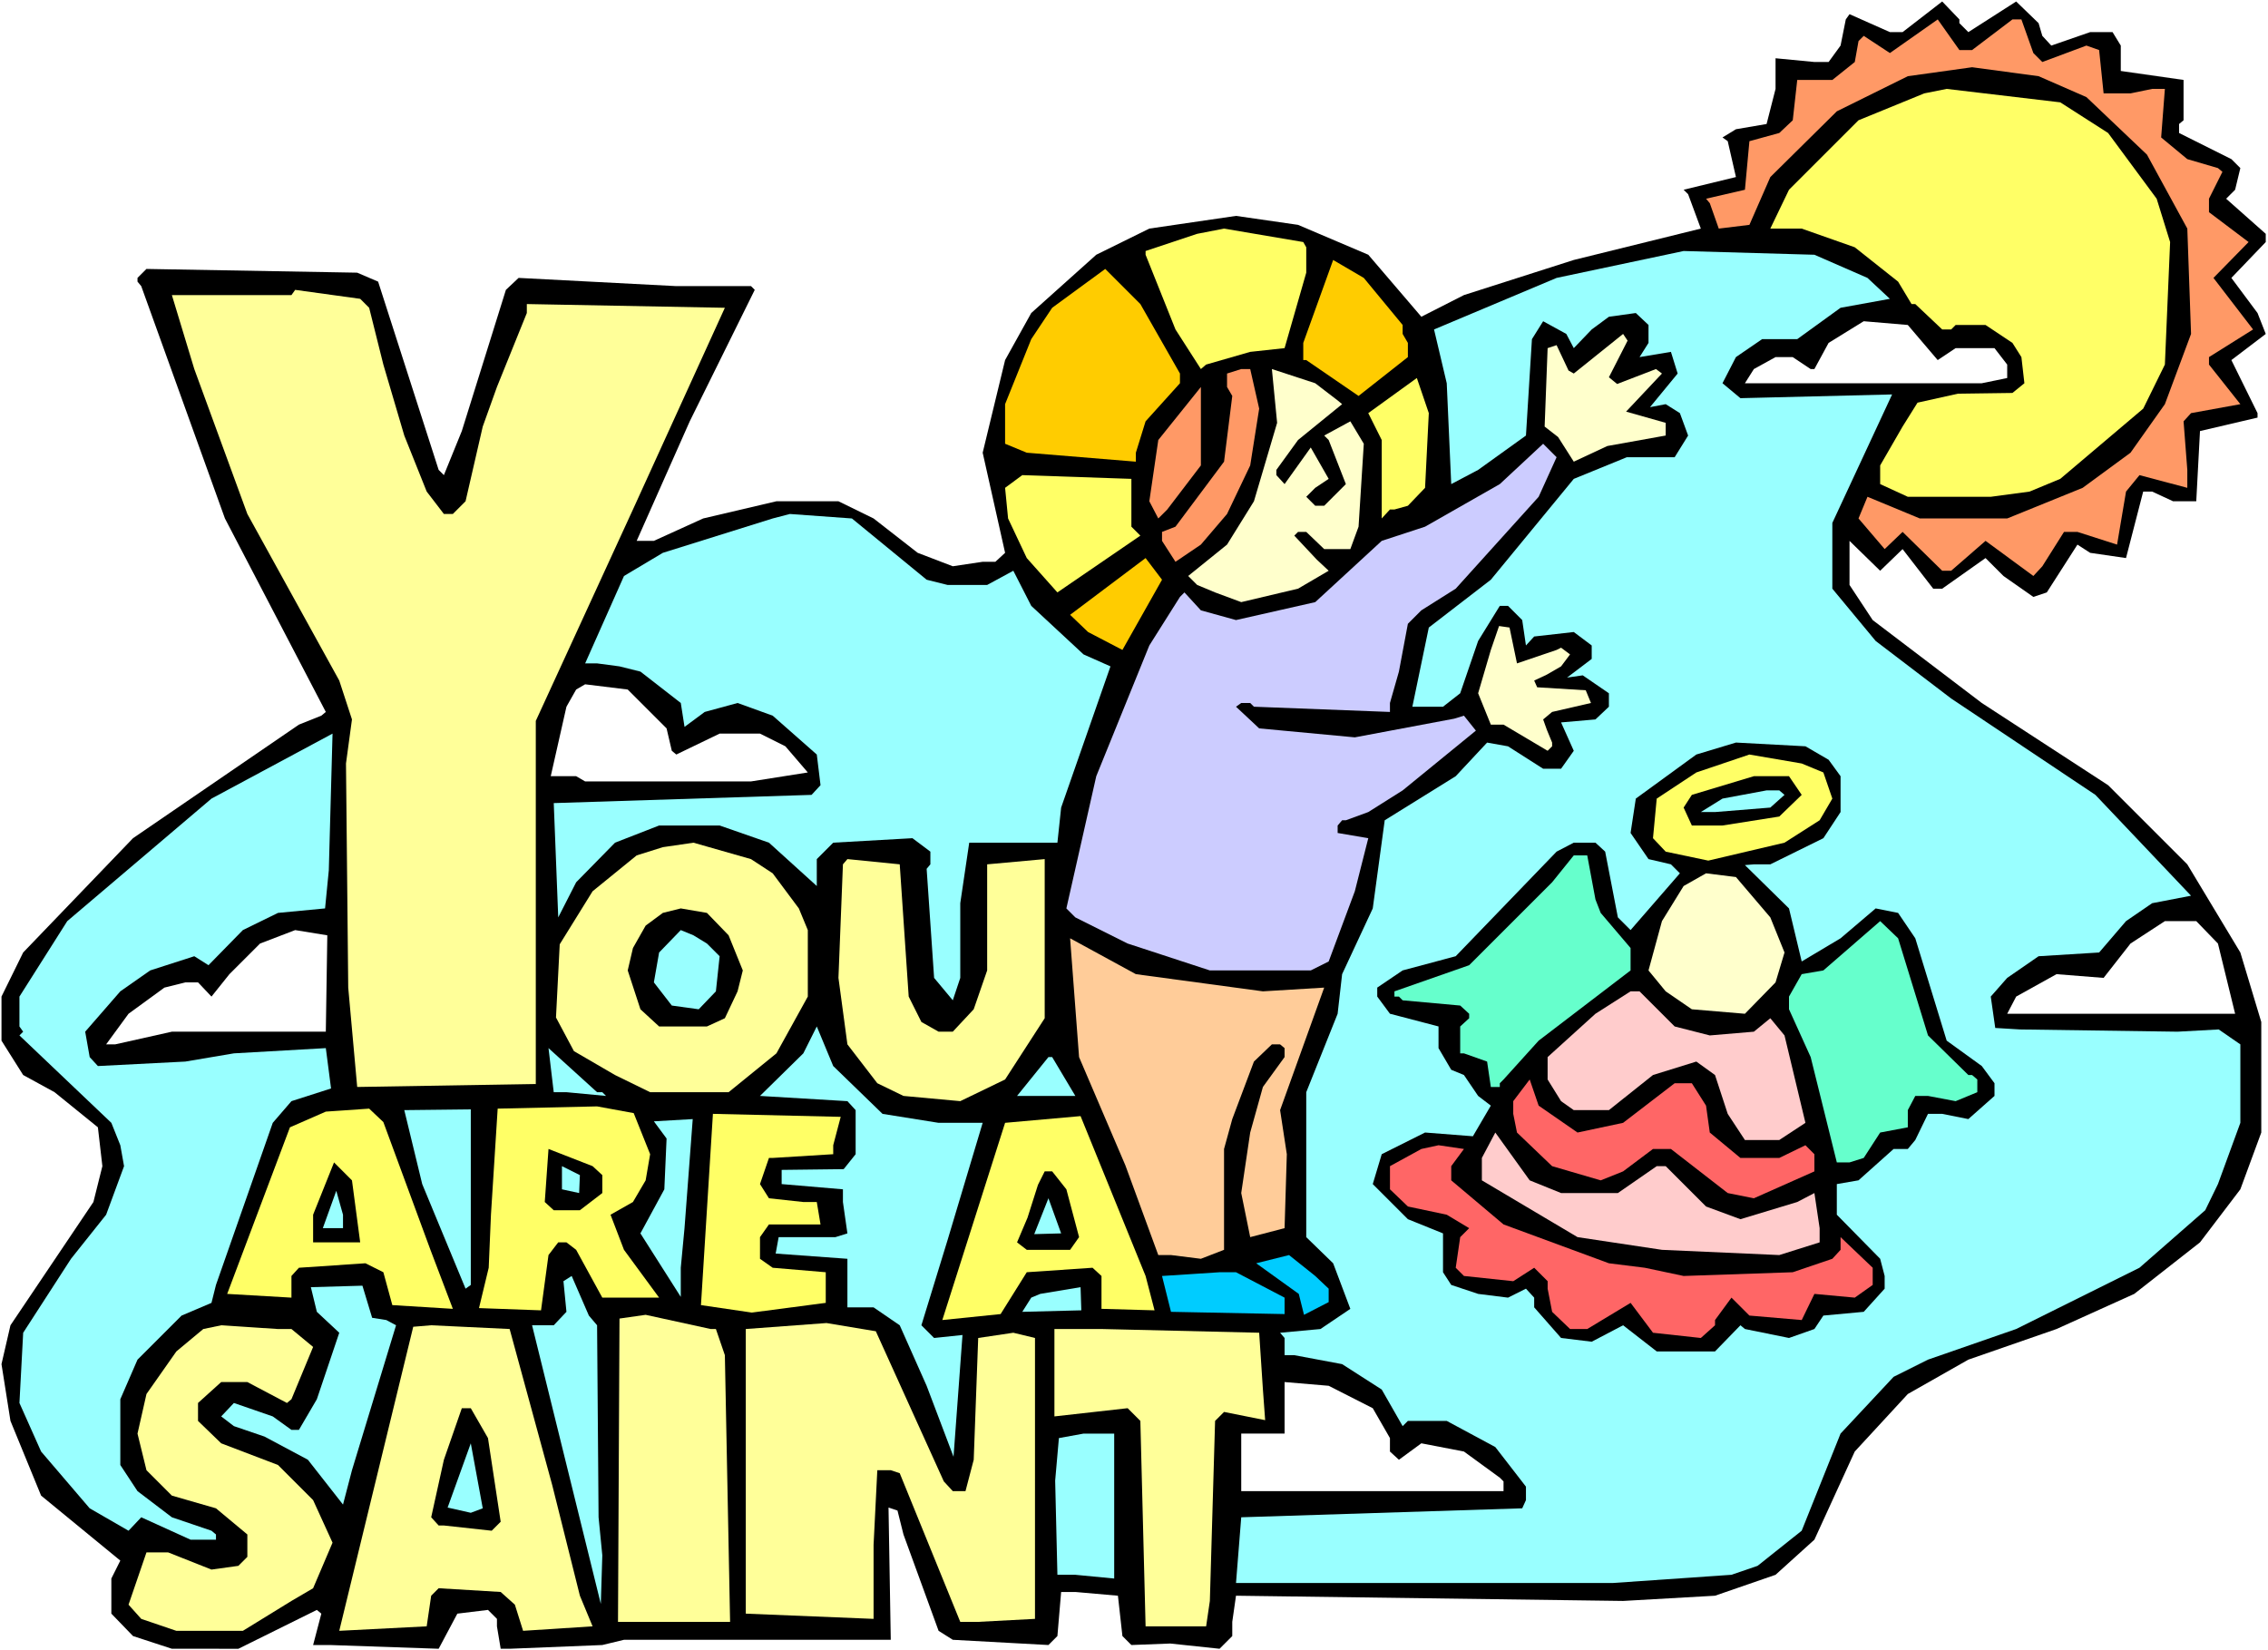
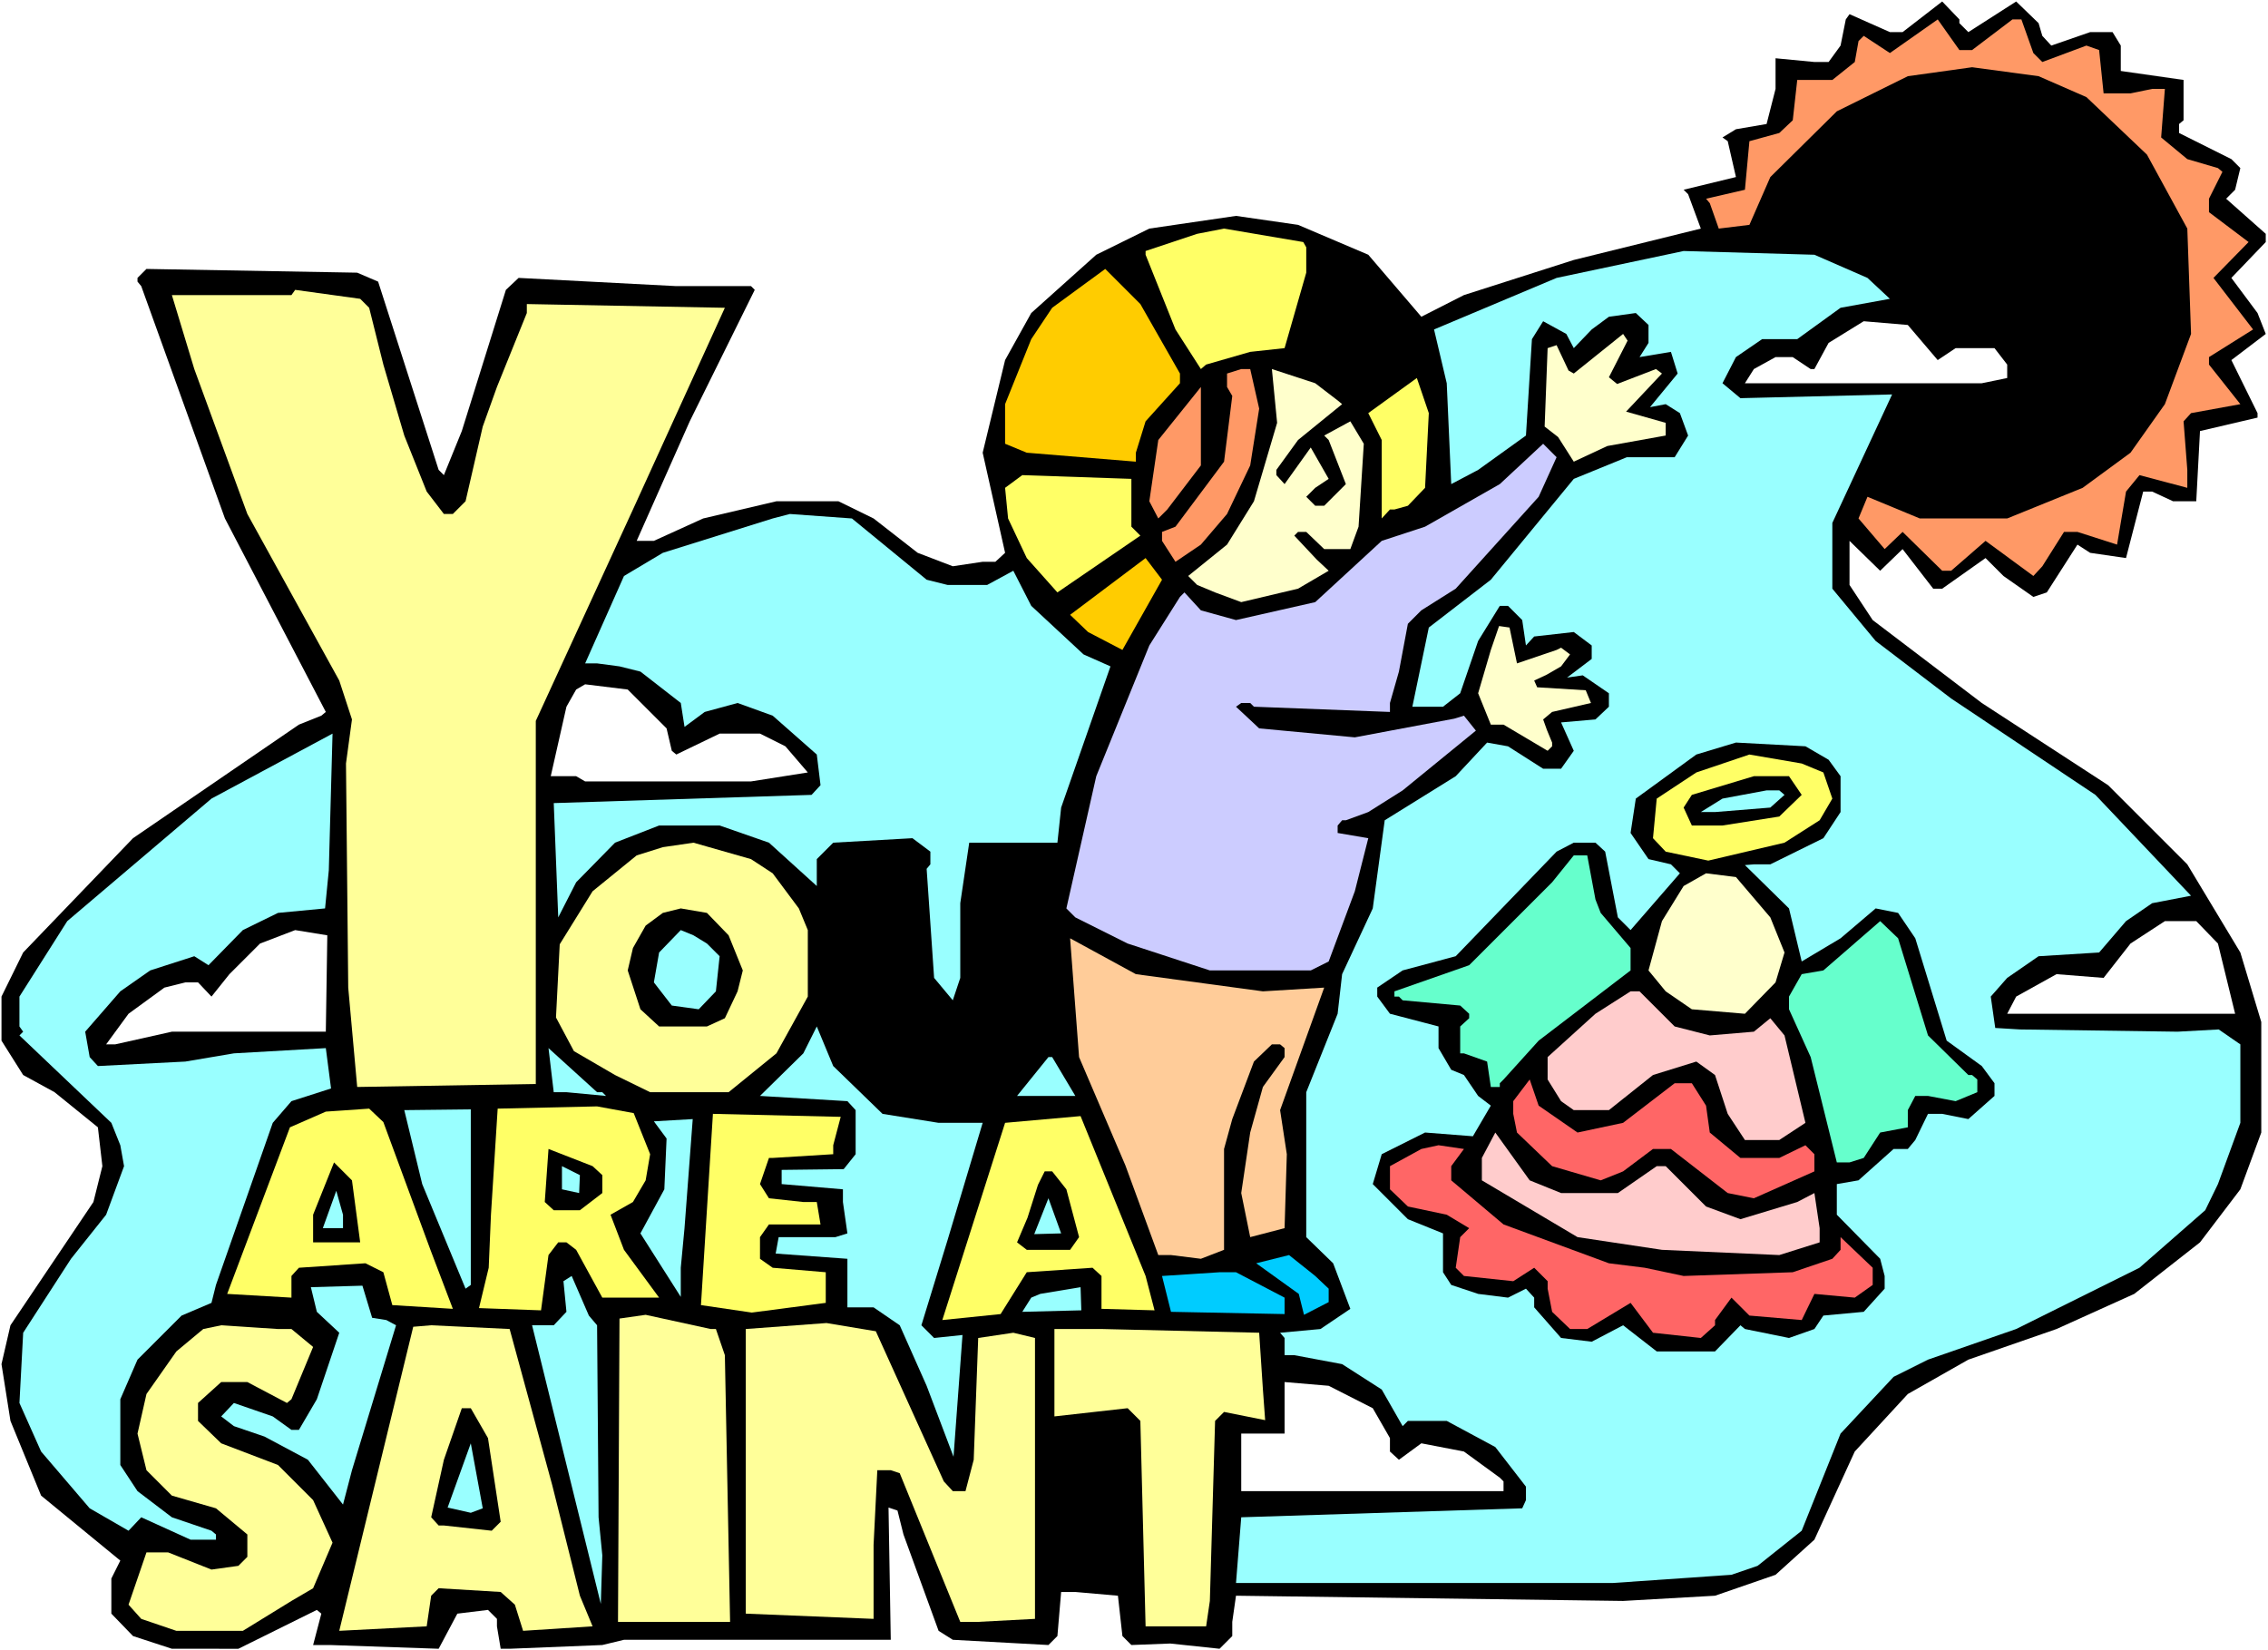
<svg xmlns="http://www.w3.org/2000/svg" xmlns:ns1="http://sodipodi.sourceforge.net/DTD/sodipodi-0.dtd" xmlns:ns2="http://www.inkscape.org/namespaces/inkscape" version="1.0" width="129.766mm" height="94.432mm" id="svg69" ns1:docname="You are a Saint.wmf">
  <rect width="100%" height="100%" fill="#333333" stroke="none" />
  <ns1:namedview id="namedview69" pagecolor="#ffffff" bordercolor="#000000" borderopacity="0.25" ns2:showpageshadow="2" ns2:pageopacity="0.0" ns2:pagecheckerboard="0" ns2:deskcolor="#d1d1d1" ns2:document-units="mm" />
  <defs id="defs1">
    <pattern id="WMFhbasepattern" patternUnits="userSpaceOnUse" width="6" height="6" x="0" y="0" />
  </defs>
  <path style="fill:#ffffff;fill-opacity:1;fill-rule:evenodd;stroke:none" d="M 0,356.908 H 490.455 V 0 H 0 Z" id="path1" />
  <path style="fill:#000000;fill-opacity:1;fill-rule:evenodd;stroke:none" d="m 423.715,5.009 1.939,1.939 10.342,-6.624 4.848,4.686 0.808,2.747 1.939,2.1 8.403,-2.908 h 4.848 l 1.778,2.908 v 5.493 l 13.574,1.939 v 8.725 l -0.97,0.808 v 1.939 l 11.312,5.655 1.939,1.939 -1.131,4.686 -1.939,1.939 8.565,7.594 v 1.777 l -7.434,7.755 5.656,7.594 1.778,4.524 -7.434,5.655 5.656,11.471 v 0.969 l -12.443,2.908 -0.808,15.188 h -5.01 l -4.525,-2.1 h -1.939 l -3.717,14.38 -7.757,-1.131 -2.747,-1.777 -6.626,10.34 -2.909,0.969 -6.464,-4.524 -3.878,-3.878 -9.373,6.624 h -1.939 l -6.626,-8.563 -4.848,4.686 -6.626,-6.463 v 9.533 l 5.01,7.594 23.594,17.934 27.31,17.773 17.13,17.126 11.474,19.065 4.525,15.026 v 23.912 l -4.525,12.279 -8.726,11.471 -14.221,11.148 -16.806,7.594 -19.069,6.624 -13.09,7.432 -11.474,12.441 -8.726,19.065 -8.403,7.594 -13.09,4.524 -19.877,1.131 -83.709,-1.131 -0.808,5.655 v 3.07 l -2.747,2.747 -10.666,-1.131 -8.403,0.323 -1.939,-1.939 -0.97,-8.725 -9.211,-0.808 h -3.07 l -0.808,9.533 -1.939,1.939 -20.685,-1.131 -3.07,-1.939 -7.595,-20.843 -1.293,-5.17 -1.939,-0.646 0.485,28.598 h -57.691 l -4.686,1.131 -20.038,0.808 h -1.939 l -0.808,-4.847 v -1.616 l -1.939,-1.939 -6.626,0.808 -4.04,7.594 -23.432,-0.808 h -3.717 l 1.778,-6.786 -0.97,-0.808 -16.968,8.402 H 37.168 l -8.403,-2.747 -4.686,-4.847 v -7.594 L 26.018,337.519 8.888,323.463 2.262,307.306 0.323,295.026 2.262,286.625 20.2,259.966 l 1.939,-7.755 -0.97,-8.402 -9.373,-7.594 -6.787,-3.716 -4.686,-7.432 v -9.533 l 4.686,-9.533 23.755,-24.72 35.875,-24.559 4.848,-1.939 0.97,-0.808 -21.816,-41.847 -18.099,-50.248 -0.808,-0.969 v -0.808 l 1.939,-1.939 45.571,0.808 4.525,1.939 13.09,40.716 1.131,1.131 3.878,-9.533 9.534,-30.537 2.747,-2.585 34.098,1.777 h 16.16 l 0.808,0.808 -14.059,28.436 -11.474,25.851 h 3.717 l 10.666,-4.847 15.837,-3.716 H 181.315 l 7.595,3.716 9.534,7.432 7.595,2.908 6.464,-0.969 h 2.747 l 2.101,-1.939 -4.848,-21.65 4.848,-20.035 5.656,-10.179 14.059,-12.602 11.474,-5.655 18.746,-2.747 13.413,1.939 15.19,6.463 11.474,13.41 9.211,-4.686 23.755,-7.594 27.472,-6.786 -2.747,-7.432 -0.97,-0.969 11.312,-2.747 -1.778,-7.755 -1.131,-0.808 2.909,-1.777 6.626,-1.131 1.939,-7.594 v -6.624 l 8.403,0.808 h 3.07 l 2.586,-3.555 1.131,-5.655 0.808,-1.131 8.726,3.878 h 2.747 l 8.565,-6.624 3.717,3.878 z" id="path2" />
  <path style="fill:#ff9966;fill-opacity:1;fill-rule:evenodd;stroke:none" d="m 426.462,10.825 8.726,-6.624 h 1.939 l 2.586,7.271 1.939,1.939 9.534,-3.555 2.747,0.969 0.97,9.371 h 5.818 l 4.686,-0.969 h 2.747 l -0.808,10.502 5.656,4.686 6.626,1.939 0.97,0.808 -2.909,5.817 v 2.908 l 8.565,6.463 -7.595,7.755 8.565,11.148 -9.534,5.978 v 1.616 l 6.787,8.563 -10.666,1.939 -1.616,1.777 0.808,10.502 v 3.878 l -10.342,-2.747 -2.909,3.555 -1.939,11.471 -8.565,-2.747 h -2.909 l -4.686,7.432 -1.939,2.1 -10.342,-7.594 -7.434,6.463 h -1.939 l -8.565,-8.402 -3.878,3.716 -5.656,-6.624 1.939,-4.686 11.312,4.686 h 18.907 l 16.322,-6.624 10.342,-7.594 7.434,-10.502 5.656,-15.188 -0.808,-22.781 -8.726,-15.995 -13.09,-12.441 -10.342,-4.524 -14.382,-1.939 -13.898,1.939 -15.352,7.594 -14.382,14.218 -4.525,10.34 -6.626,0.808 -1.939,-5.493 -0.808,-0.969 8.403,-1.939 0.97,-10.502 6.464,-1.777 2.909,-2.747 0.97,-8.725 h 7.595 l 4.848,-3.878 0.808,-4.524 1.131,-1.131 5.656,3.716 10.342,-7.271 4.686,6.624 z" id="path3" />
-   <path style="fill:#ffff66;fill-opacity:1;fill-rule:evenodd;stroke:none" d="m 455.873,28.759 10.504,14.218 2.909,9.371 -1.131,26.497 -4.686,9.533 -17.938,15.188 -6.626,2.747 -8.403,1.131 h -17.938 l -5.979,-2.747 V 100.658 l 4.848,-8.402 3.232,-5.17 8.726,-1.939 11.797,-0.162 2.586,-2.1 -0.646,-5.655 -1.939,-3.07 -5.818,-3.878 h -6.464 l -0.97,0.969 h -1.939 l -5.818,-5.493 h -0.808 l -2.909,-4.847 -9.373,-7.432 -11.474,-4.039 h -6.787 l 4.04,-8.402 15.029,-15.026 14.221,-5.817 4.848,-0.969 24.563,2.908 z" id="path4" />
  <path style="fill:#ffff66;fill-opacity:1;fill-rule:evenodd;stroke:none" d="m 282.476,53.48 v 5.493 l -4.686,16.319 -7.434,0.808 -9.534,2.747 -1.131,0.969 -5.494,-8.563 -6.464,-16.157 V 54.287 l 11.15,-3.716 5.818,-1.131 17.13,2.908 z" id="path5" />
  <path style="fill:#99ffff;fill-opacity:1;fill-rule:evenodd;stroke:none" d="m 403.838,60.104 4.848,4.524 -10.666,1.939 -9.373,6.786 h -7.595 l -5.656,3.878 -2.909,5.655 3.878,3.231 32.805,-0.808 -12.928,27.79 v 14.218 l 9.373,11.31 16.322,12.441 31.189,20.843 20.685,21.812 -8.403,1.616 -5.656,3.878 -5.818,6.786 -13.09,0.808 -6.787,4.686 -3.555,4.039 0.97,6.786 5.333,0.323 34.098,0.485 8.888,-0.485 4.686,3.231 v 16.965 l -4.848,13.249 -2.747,5.655 -14.221,12.441 -26.664,13.249 -19.069,6.624 -7.434,3.716 -11.474,12.279 -8.403,21.004 -9.534,7.594 -5.656,1.939 -25.694,1.777 H 267.286 l 1.131,-14.218 60.762,-1.939 0.808,-1.777 v -2.908 l -6.626,-8.563 -10.504,-5.655 h -8.403 l -1.131,1.131 -4.525,-7.917 -8.565,-5.493 -10.342,-1.939 h -2.101 v -3.716 l -0.97,-1.131 8.726,-0.808 6.464,-4.362 -3.717,-9.856 -5.818,-5.655 v -31.345 l 6.787,-16.965 0.97,-8.563 6.626,-14.218 2.586,-19.065 15.352,-9.533 6.787,-7.271 4.525,0.808 7.595,4.847 h 3.878 l 2.747,-3.878 -2.747,-6.14 7.434,-0.646 2.909,-2.747 v -2.908 l -5.656,-3.878 -3.394,0.485 5.333,-4.039 v -2.908 l -3.878,-2.908 -8.565,0.969 -1.778,1.939 -0.808,-5.493 -3.07,-3.07 h -1.778 l -4.686,7.594 -3.878,11.31 -3.717,2.908 h -6.626 l 3.555,-17.126 13.413,-10.34 17.938,-21.812 11.474,-4.686 h 10.342 l 2.909,-4.686 -1.778,-4.847 -3.07,-1.939 -3.394,0.646 5.979,-7.271 -1.454,-4.686 -6.787,1.131 1.939,-3.07 v -3.878 l -2.747,-2.585 -5.818,0.808 -3.717,2.747 -3.878,4.039 -1.616,-3.07 -5.01,-2.747 -2.424,3.878 -1.293,20.843 -10.342,7.432 -5.818,3.07 -0.97,-21.812 -2.747,-11.633 26.502,-11.148 27.472,-5.817 28.28,0.808 z" id="path6" />
-   <path style="fill:#ffcc00;fill-opacity:1;fill-rule:evenodd;stroke:none" d="m 303.323,70.283 v 1.939 l 1.131,1.939 v 3.07 l -10.666,8.402 -11.312,-7.755 h -0.646 v -3.716 l 6.464,-17.934 6.626,3.878 z" id="path7" />
  <path style="fill:#ffcc00;fill-opacity:1;fill-rule:evenodd;stroke:none" d="m 255.166,80.785 v 2.1 l -7.434,8.24 -2.101,6.786 v 1.939 l -23.594,-1.939 -4.686,-1.939 v -8.563 l 5.656,-14.057 4.525,-6.786 11.474,-8.402 7.595,7.594 z" id="path8" />
  <path style="fill:#ffff99;fill-opacity:1;fill-rule:evenodd;stroke:none" d="m 79.83,66.567 3.07,12.279 4.525,15.349 4.848,12.118 3.717,4.847 h 1.939 l 2.747,-2.747 3.717,-16.157 3.07,-8.563 6.464,-15.995 v -1.939 l 42.824,0.808 -19.877,43.624 -21.008,45.724 v 78.523 l -38.622,0.646 -1.939,-21.489 -0.485,-48.471 1.293,-9.533 -2.747,-8.402 L 53.49,111.16 42.016,79.815 37.168,63.82 h 25.856 l 0.808,-1.131 14.059,1.939 z" id="path9" />
  <path style="fill:#ffffff;fill-opacity:1;fill-rule:evenodd;stroke:none" d="m 419.028,77.877 3.878,-2.585 h 8.403 l 2.747,3.555 v 2.908 l -5.494,1.131 h -51.227 l 1.939,-3.07 4.686,-2.585 h 3.717 l 3.878,2.585 h 0.808 l 3.07,-5.655 7.595,-4.686 9.534,0.808 z" id="path10" />
  <path style="fill:#ffffcc;fill-opacity:1;fill-rule:evenodd;stroke:none" d="m 347.924,81.593 1.778,1.454 8.403,-3.231 1.293,0.969 -7.757,8.24 8.565,2.424 v 2.747 l -12.605,2.262 -7.272,3.393 -3.394,-5.332 -2.909,-2.262 0.646,-16.965 1.939,-0.646 2.586,5.493 1.131,0.646 10.666,-8.563 0.97,1.454 z" id="path11" />
  <path style="fill:#ff9966;fill-opacity:1;fill-rule:evenodd;stroke:none" d="m 272.296,88.379 -1.939,12.279 -5.01,10.502 -5.656,6.624 -5.494,3.716 -2.909,-4.524 v -1.939 l 2.909,-1.131 10.504,-14.057 1.778,-14.218 -1.131,-1.939 v -2.908 l 3.07,-0.969 h 1.939 z" id="path12" />
  <path style="fill:#ffffcc;fill-opacity:1;fill-rule:evenodd;stroke:none" d="m 289.264,86.601 0.97,0.808 -9.534,7.755 -4.686,6.463 v 1.131 l 1.778,1.939 5.656,-7.917 3.878,6.786 -2.909,1.939 -1.939,1.939 1.939,1.939 h 1.939 l 4.686,-4.686 -3.717,-9.533 -0.97,-0.969 5.656,-3.07 2.909,4.847 -1.131,17.934 -1.778,4.847 h -5.656 l -3.878,-3.716 h -1.778 l -0.808,0.808 4.848,5.17 2.586,2.424 -6.626,3.878 -12.282,2.908 -5.656,-2.1 -3.878,-1.616 -1.939,-1.939 8.403,-6.786 5.818,-9.371 5.01,-16.965 -1.131,-11.633 9.373,3.07 z" id="path13" />
  <path style="fill:#ffff66;fill-opacity:1;fill-rule:evenodd;stroke:none" d="m 308.171,105.505 -3.717,3.878 -2.909,0.808 h -0.97 l -1.778,1.939 V 95.165 l -2.909,-5.817 10.504,-7.594 2.586,7.594 z" id="path14" />
  <path style="fill:#ff9966;fill-opacity:1;fill-rule:evenodd;stroke:none" d="m 252.419,110.191 -1.939,1.939 -1.939,-3.716 1.939,-13.249 9.211,-11.471 V 100.658 Z" id="path15" />
  <path style="fill:#ccccff;fill-opacity:1;fill-rule:evenodd;stroke:none" d="m 332.734,107.444 -17.938,19.873 -7.434,4.686 -2.909,2.908 -1.939,10.34 -1.939,6.786 v 1.939 l -29.411,-1.131 -0.808,-0.808 h -1.939 l -1.131,0.808 5.01,4.686 20.685,1.939 21.493,-4.039 2.101,-0.646 2.586,3.231 -15.837,12.926 -7.434,4.686 -4.848,1.777 h -0.808 l -0.97,1.131 v 1.616 l 6.626,1.131 -2.909,11.471 -5.656,15.188 -3.878,1.939 H 261.63 l -17.776,-5.817 -11.312,-5.655 -1.939,-1.939 6.464,-28.598 11.474,-28.275 6.626,-10.502 0.97,-0.969 3.555,3.878 7.595,2.1 17.13,-3.878 14.382,-13.249 9.373,-3.07 16.16,-9.209 9.373,-8.725 2.909,2.908 z" id="path16" />
  <path style="fill:#ffff66;fill-opacity:1;fill-rule:evenodd;stroke:none" d="m 244.662,113.907 1.939,1.939 -17.938,12.279 -6.626,-7.432 -4.04,-8.563 -0.646,-6.624 3.717,-2.747 23.594,0.808 z" id="path17" />
  <path style="fill:#99ffff;fill-opacity:1;fill-rule:evenodd;stroke:none" d="m 200.384,125.378 4.525,1.131 h 8.565 l 5.656,-3.07 3.878,7.594 11.312,10.502 5.818,2.585 -10.666,30.537 -0.808,7.594 h -19.069 l -1.939,13.087 v 16.157 l -1.616,4.847 -4.04,-4.847 -1.616,-23.589 0.808,-0.969 v -2.747 l -3.878,-2.908 -17.13,0.969 -3.555,3.555 v 5.817 l -10.342,-9.371 -10.666,-3.716 h -13.09 l -9.534,3.716 -8.403,8.563 -3.878,7.594 -0.97,-24.72 55.752,-1.777 1.939,-2.1 -0.808,-6.624 -9.534,-8.402 -7.595,-2.747 -7.11,1.939 -4.363,3.231 -0.808,-5.17 -8.726,-6.786 -4.525,-1.131 -4.848,-0.646 h -2.586 l 8.403,-18.904 8.403,-5.009 23.755,-7.432 3.717,-0.969 13.413,0.969 z" id="path18" />
  <path style="fill:#ffcc00;fill-opacity:1;fill-rule:evenodd;stroke:none" d="m 242.723,140.566 -7.434,-3.878 -3.878,-3.716 16.322,-12.279 3.555,4.686 z" id="path19" />
  <path style="fill:#ffffcc;fill-opacity:1;fill-rule:evenodd;stroke:none" d="m 328.048,143.474 8.565,-2.908 0.97,-0.485 1.939,1.454 -1.939,2.585 -3.07,1.777 -2.747,1.293 0.646,1.454 10.504,0.646 1.131,2.747 -8.403,1.939 -1.939,1.616 0.808,2.262 1.131,2.747 v 0.808 l -0.97,0.969 -9.534,-5.655 h -2.747 l -2.747,-6.786 2.747,-9.371 1.778,-5.17 2.262,0.323 z" id="path20" />
  <path style="fill:#ffffff;fill-opacity:1;fill-rule:evenodd;stroke:none" d="m 144.147,157.531 1.131,4.847 0.97,0.808 9.373,-4.524 h 8.726 l 5.494,2.747 4.848,5.655 -12.282,1.939 h -35.875 l -1.939,-1.131 h -5.494 l 3.394,-15.026 2.101,-3.716 1.939,-1.131 9.211,1.131 z" id="path21" />
  <path style="fill:#99ffff;fill-opacity:1;fill-rule:evenodd;stroke:none" d="m 70.296,196.469 -10.181,0.969 -7.595,3.716 -7.434,7.594 -3.07,-1.939 -9.534,3.07 -6.464,4.524 -7.595,8.725 0.97,5.493 1.778,1.939 18.907,-0.969 10.504,-1.777 19.877,-1.131 1.131,8.725 -8.565,2.747 -4.04,4.686 -12.282,35.061 -0.97,3.878 -6.464,2.747 -9.534,9.533 -3.717,8.563 v 14.218 l 3.717,5.655 7.434,5.655 8.565,2.908 0.97,0.808 v 1.131 h -5.494 l -10.666,-4.847 -2.747,2.908 -8.403,-4.847 -10.504,-12.279 -4.686,-10.502 0.808,-15.188 10.342,-15.995 7.595,-9.533 3.878,-10.502 -0.808,-4.524 -1.939,-4.847 -19.877,-18.904 0.808,-0.808 -0.808,-1.131 v -6.463 L 14.544,199.216 45.733,172.718 71.912,158.662 71.104,188.229 Z" id="path22" />
  <path style="fill:#000000;fill-opacity:1;fill-rule:evenodd;stroke:none" d="m 395.435,164.317 2.586,3.555 v 7.755 l -3.717,5.655 -11.474,5.655 h -3.555 l -1.939,0.162 9.534,9.371 2.747,11.471 8.403,-5.009 7.595,-6.463 4.848,0.969 3.717,5.493 6.787,22.135 7.595,5.493 2.747,3.716 v 2.747 l -5.656,5.009 -5.656,-1.131 h -3.07 l -2.747,5.655 -1.616,1.939 h -3.07 l -7.595,6.786 -4.686,0.808 v 6.624 l 9.373,9.533 0.97,3.716 v 2.747 l -4.525,5.009 -8.726,0.808 -1.939,2.908 -5.494,1.939 -9.534,-1.939 -0.97,-0.808 -5.494,5.655 h -12.605 l -7.272,-5.655 -6.787,3.555 -6.626,-0.808 -5.818,-6.624 v -2.1 l -1.778,-1.939 -3.878,1.939 -6.464,-0.808 -5.818,-1.939 -1.778,-2.747 v -8.402 l -7.595,-3.07 -7.595,-7.594 1.939,-6.463 9.373,-4.686 10.342,0.808 3.878,-6.624 -2.747,-2.1 -3.07,-4.524 -2.747,-1.131 -2.747,-4.686 v -4.686 l -10.504,-2.747 -2.747,-3.716 v -1.939 l 5.494,-3.716 11.474,-3.07 21.816,-22.62 3.717,-1.939 h 4.686 l 2.101,1.939 2.747,14.218 2.747,2.747 10.666,-12.279 -1.939,-1.939 -4.848,-1.131 -3.878,-5.655 1.131,-7.432 13.09,-9.533 8.565,-2.585 15.029,0.808 z" id="path23" />
  <path style="fill:#ffff66;fill-opacity:1;fill-rule:evenodd;stroke:none" d="m 394.304,167.063 1.939,5.655 -2.747,4.686 -7.595,4.847 -16.483,3.878 -9.211,-1.939 -2.747,-2.908 0.808,-8.563 8.565,-5.655 11.474,-3.878 11.312,1.939 z" id="path24" />
  <path style="fill:#000000;fill-opacity:1;fill-rule:evenodd;stroke:none" d="m 389.617,171.91 -4.848,4.686 -12.282,1.939 h -6.626 l -1.778,-3.878 1.778,-2.747 13.413,-4.039 h 7.595 z" id="path25" />
  <path style="fill:#99ffff;fill-opacity:1;fill-rule:evenodd;stroke:none" d="m 385.9,171.91 -3.07,2.747 -11.958,0.969 h -3.07 l 4.686,-2.908 9.534,-1.777 h 2.747 z" id="path26" />
  <path style="fill:#ffff99;fill-opacity:1;fill-rule:evenodd;stroke:none" d="m 167.094,188.875 5.656,7.594 1.939,4.686 v 14.38 l -6.787,12.279 -10.342,8.402 h -16.968 l -7.595,-3.716 -8.888,-5.17 -3.878,-7.271 0.808,-15.834 7.11,-11.471 9.534,-7.755 5.656,-1.777 6.626,-0.969 12.443,3.555 z" id="path27" />
  <path style="fill:#66ffcc;fill-opacity:1;fill-rule:evenodd;stroke:none" d="m 345.016,194.53 1.131,2.908 6.464,7.594 v 4.847 l -19.877,15.188 -7.595,8.402 -0.808,0.808 v 0.808 h -1.939 l -0.808,-5.493 -5.01,-1.777 h -0.808 v -5.817 l 1.939,-1.777 v -0.969 l -1.939,-1.777 -12.443,-1.131 -0.808,-0.808 h -0.97 v -1.131 l 16.16,-5.655 17.938,-17.934 4.686,-5.817 h 2.909 z" id="path28" />
-   <path style="fill:#ffff99;fill-opacity:1;fill-rule:evenodd;stroke:none" d="m 196.505,215.534 2.747,5.493 3.717,2.1 h 3.07 l 4.525,-4.847 2.909,-8.402 v -22.943 l 12.443,-1.131 v 34.414 l -8.565,13.249 -9.696,4.686 -12.282,-1.131 -5.656,-2.747 -6.464,-8.402 -1.939,-14.38 0.97,-24.559 0.97,-1.131 11.312,1.131 z" id="path29" />
  <path style="fill:#ffffcc;fill-opacity:1;fill-rule:evenodd;stroke:none" d="m 382.83,198.408 3.07,7.594 -1.939,6.463 -6.626,6.786 -11.474,-0.969 -5.656,-3.878 -3.717,-4.524 2.909,-10.664 4.686,-7.594 4.848,-2.747 6.464,0.808 z" id="path30" />
  <path style="fill:#000000;fill-opacity:1;fill-rule:evenodd;stroke:none" d="m 157.56,202.285 3.07,7.594 -1.131,4.524 -2.747,5.817 -3.878,1.777 h -10.342 l -4.04,-3.716 -2.747,-8.402 1.131,-4.847 2.747,-4.847 3.717,-2.747 3.878,-0.969 5.656,0.969 z" id="path31" />
  <path style="fill:#66ffcc;fill-opacity:1;fill-rule:evenodd;stroke:none" d="m 416.928,223.936 8.726,8.563 h 0.808 l 1.131,0.969 v 2.747 l -4.686,1.939 -5.979,-1.131 h -2.747 l -1.616,3.07 v 3.716 l -5.979,1.131 -3.555,5.493 -3.07,0.969 h -2.747 l -5.656,-22.781 -4.686,-10.34 v -2.747 l 2.747,-4.847 4.686,-0.808 12.282,-10.664 3.878,3.716 z" id="path32" />
  <path style="fill:#ffffff;fill-opacity:1;fill-rule:evenodd;stroke:none" d="m 479.628,204.063 3.717,15.188 h -49.288 l 1.939,-3.716 8.726,-4.847 10.181,0.808 5.818,-7.432 7.434,-4.847 h 6.787 z" id="path33" />
  <path style="fill:#ffffff;fill-opacity:1;fill-rule:evenodd;stroke:none" d="M 70.458,223.128 H 37.168 l -12.282,2.747 h -1.939 l 4.848,-6.624 7.757,-5.655 4.525,-1.131 h 2.747 l 2.909,3.07 3.878,-4.847 6.626,-6.624 7.595,-2.908 6.949,1.131 z" id="path34" />
  <path style="fill:#99ffff;fill-opacity:1;fill-rule:evenodd;stroke:none" d="m 152.873,204.063 2.747,2.747 -0.808,7.594 -3.717,3.878 -5.818,-0.808 -3.878,-5.009 1.131,-6.463 4.686,-4.847 2.747,1.131 z" id="path35" />
  <path style="fill:#ffcc99;fill-opacity:1;fill-rule:evenodd;stroke:none" d="m 273.104,214.403 13.251,-0.808 -9.534,26.497 1.454,9.533 -0.485,15.995 -7.434,1.939 -1.939,-9.533 1.939,-13.087 2.747,-9.856 4.686,-6.463 v -1.939 l -0.97,-0.808 h -1.778 l -3.878,3.716 -4.686,12.441 -1.778,6.463 v 21.812 l -5.01,1.939 -6.464,-0.808 h -2.747 l -7.11,-19.388 -10.019,-23.428 -1.939,-25.69 14.221,7.755 z" id="path36" />
  <path style="fill:#ffcccc;fill-opacity:1;fill-rule:evenodd;stroke:none" d="m 362.145,221.997 7.595,1.939 9.534,-0.808 3.555,-2.908 3.07,3.716 4.525,18.904 -5.656,3.716 h -7.434 l -3.717,-5.655 -2.747,-8.402 -4.04,-2.908 -9.373,2.908 -9.534,7.594 h -7.595 l -2.747,-1.939 -2.909,-4.686 v -4.847 l 10.342,-9.371 7.595,-4.847 h 1.939 z" id="path37" />
  <path style="fill:#99ffff;fill-opacity:1;fill-rule:evenodd;stroke:none" d="m 190.849,240.901 12.12,1.939 h 9.534 l -7.595,25.366 -5.656,18.419 2.747,2.747 6.141,-0.646 -1.939,26.336 -5.818,-15.349 -5.818,-13.087 -5.656,-3.878 h -5.656 v -10.502 l -15.514,-1.131 0.646,-3.555 h 12.282 l 2.586,-0.808 -0.97,-6.786 v -2.747 l -13.251,-1.131 v -3.07 l 13.413,-0.162 2.586,-3.231 v -9.533 l -1.778,-1.939 -18.907,-1.131 9.373,-9.209 2.909,-5.817 3.555,8.563 z" id="path38" />
  <path style="fill:#99ffff;fill-opacity:1;fill-rule:evenodd;stroke:none" d="m 130.249,236.215 0.808,0.808 -8.565,-0.808 h -2.747 l -1.131,-9.533 10.504,9.533 z" id="path39" />
  <path style="fill:#99ffff;fill-opacity:1;fill-rule:evenodd;stroke:none" d="m 232.542,237.023 h -12.605 l 6.787,-8.402 h 0.808 z" id="path40" />
  <path style="fill:#ff6666;fill-opacity:1;fill-rule:evenodd;stroke:none" d="m 341.137,244.94 9.858,-2.1 11.15,-8.563 h 3.717 l 3.07,4.847 0.808,5.817 6.626,5.493 h 8.403 l 5.656,-2.747 1.939,1.939 v 3.716 l -13.09,5.817 -5.656,-1.131 -12.282,-9.533 h -3.878 l -6.464,4.847 -4.848,1.939 -10.504,-3.07 -7.595,-7.271 -0.808,-4.039 v -2.747 l 3.555,-4.686 1.939,5.655 z" id="path41" />
  <path style="fill:#ffff66;fill-opacity:1;fill-rule:evenodd;stroke:none" d="m 82.901,242.678 10.181,27.628 4.848,12.764 -13.09,-0.808 -1.939,-7.109 -3.878,-1.939 -14.382,0.969 -1.616,1.777 v 4.686 l -13.898,-0.808 13.574,-36.03 7.757,-3.393 9.373,-0.646 z" id="path42" />
  <path style="fill:#99ffff;fill-opacity:1;fill-rule:evenodd;stroke:none" d="m 101.808,277.9 -1.131,0.808 -9.373,-22.62 -3.878,-15.995 14.382,-0.162 z" id="path43" />
  <path style="fill:#ffff66;fill-opacity:1;fill-rule:evenodd;stroke:none" d="m 137.037,240.739 3.555,8.886 -0.97,5.655 -2.747,4.686 -4.848,2.747 2.909,7.594 7.595,10.34 h -12.282 l -5.656,-10.34 -2.101,-1.616 h -1.778 l -2.101,2.747 -1.616,11.956 -13.413,-0.485 2.101,-8.725 0.485,-11.471 1.454,-22.943 21.493,-0.485 z" id="path44" />
  <path style="fill:#99ffff;fill-opacity:1;fill-rule:evenodd;stroke:none" d="m 148.025,265.621 -0.808,8.563 v 6.301 l -8.726,-13.733 5.171,-9.533 0.485,-10.987 -2.747,-3.716 8.403,-0.485 z" id="path45" />
  <path style="fill:#ffff66;fill-opacity:1;fill-rule:evenodd;stroke:none" d="m 247.733,275.961 1.939,7.432 -11.474,-0.323 v -7.109 l -1.939,-1.777 -14.221,0.969 -5.656,9.048 -12.605,1.293 13.574,-42.654 16.322,-1.454 z" id="path46" />
  <path style="fill:#ffff66;fill-opacity:1;fill-rule:evenodd;stroke:none" d="m 180.184,247.687 v 1.939 l -13.09,0.808 h -0.808 l -1.939,5.655 1.939,3.07 7.434,0.808 h 2.909 l 0.808,4.847 h -11.15 l -1.939,2.747 v 4.686 l 2.747,1.939 11.474,0.969 v 6.624 l -15.998,2.1 -10.989,-1.616 2.586,-41.362 27.634,0.646 z" id="path47" />
  <path style="fill:#ffcccc;fill-opacity:1;fill-rule:evenodd;stroke:none" d="m 337.582,258.027 h 12.282 l 8.403,-5.817 h 1.939 l 8.726,8.725 7.434,2.747 12.282,-3.716 3.717,-1.939 1.131,7.594 v 3.07 l -8.726,2.747 -25.371,-1.131 -18.261,-2.747 -20.685,-12.279 v -4.847 l 2.909,-5.493 7.434,10.34 z" id="path48" />
  <path style="fill:#ff6666;fill-opacity:1;fill-rule:evenodd;stroke:none" d="m 313.827,252.21 v 3.07 l 11.312,9.533 22.786,8.402 7.757,0.969 8.403,1.777 23.594,-0.808 8.565,-2.908 1.778,-1.939 v -2.747 l 6.949,6.624 v 3.716 l -3.878,2.747 -8.726,-0.808 -2.747,5.655 -11.312,-0.969 -3.878,-3.878 -3.555,4.847 v 1.131 l -3.07,2.747 -10.342,-1.131 -4.848,-6.463 -9.373,5.655 h -3.717 l -3.878,-3.716 -0.97,-5.009 v -1.616 l -2.909,-2.908 -4.525,2.908 -10.666,-1.131 -1.778,-1.777 0.97,-6.624 1.939,-1.939 -4.848,-2.908 -8.403,-1.777 -3.878,-3.716 v -5.009 l 6.787,-3.716 3.717,-0.808 5.494,0.808 z" id="path49" />
  <path style="fill:#000000;fill-opacity:1;fill-rule:evenodd;stroke:none" d="m 130.249,254.149 v 3.878 l -4.848,3.716 h -5.656 l -1.939,-1.777 0.808,-11.471 9.534,3.716 z" id="path50" />
  <path style="fill:#000000;fill-opacity:1;fill-rule:evenodd;stroke:none" d="M 77.891,268.691 H 67.71 v -5.978 l 4.525,-11.31 3.878,3.878 z" id="path51" />
  <path style="fill:#99ffff;fill-opacity:1;fill-rule:evenodd;stroke:none" d="m 125.24,258.027 -3.717,-0.808 v -5.009 l 3.878,1.939 z" id="path52" />
  <path style="fill:#000000;fill-opacity:1;fill-rule:evenodd;stroke:none" d="m 230.603,257.219 2.747,10.34 -1.939,2.747 h -9.373 l -2.101,-1.616 2.262,-5.332 2.262,-7.109 1.454,-2.908 h 1.616 z" id="path53" />
  <path style="fill:#99ffff;fill-opacity:1;fill-rule:evenodd;stroke:none" d="m 74.174,265.621 h -4.363 l 2.909,-8.078 1.454,5.17 z" id="path54" />
  <path style="fill:#99ffff;fill-opacity:1;fill-rule:evenodd;stroke:none" d="m 223.654,266.913 3.07,-7.755 2.747,7.594 z" id="path55" />
  <path style="fill:#00ccff;fill-opacity:1;fill-rule:evenodd;stroke:none" d="m 287.324,278.708 v 2.908 l -5.333,2.747 -1.131,-4.524 -9.211,-6.624 7.11,-1.777 5.656,4.524 z" id="path56" />
  <path style="fill:#00ccff;fill-opacity:1;fill-rule:evenodd;stroke:none" d="m 277.79,280.647 v 3.555 l -24.563,-0.485 -1.939,-7.755 12.443,-0.808 h 3.555 z" id="path57" />
  <path style="fill:#99ffff;fill-opacity:1;fill-rule:evenodd;stroke:none" d="m 80.477,285.009 3.07,0.485 2.101,1.131 -9.534,31.345 -1.939,7.432 -7.595,-9.694 -9.373,-5.009 -6.626,-2.262 -2.747,-2.1 2.747,-2.908 8.403,2.908 4.04,2.908 h 1.616 l 3.878,-6.624 4.848,-14.38 -4.848,-4.524 -1.293,-5.332 11.15,-0.323 z" id="path58" />
  <path style="fill:#99ffff;fill-opacity:1;fill-rule:evenodd;stroke:none" d="m 233.835,283.393 -12.766,0.323 1.939,-3.07 1.939,-0.808 8.726,-1.454 z" id="path59" />
  <path style="fill:#99ffff;fill-opacity:1;fill-rule:evenodd;stroke:none" d="m 127.341,284.524 1.778,2.1 0.323,41.523 0.808,8.24 -0.323,10.502 -14.867,-60.266 h 4.686 l 2.747,-2.908 -0.646,-6.624 1.778,-1.131 z" id="path60" />
  <path style="fill:#ffff99;fill-opacity:1;fill-rule:evenodd;stroke:none" d="m 63.024,287.433 4.686,3.878 -4.686,11.31 -0.97,0.808 -8.565,-4.524 h -5.656 l -5.01,4.524 v 3.878 l 5.01,4.847 12.282,4.686 7.595,7.594 4.202,9.209 -4.202,9.856 -4.686,2.747 -10.504,6.463 H 38.138 l -7.595,-2.585 -2.747,-3.07 3.878,-11.31 h 4.686 l 9.373,3.716 5.818,-0.808 1.939,-1.939 v -4.847 l -6.787,-5.655 -9.534,-2.747 -5.494,-5.493 -1.939,-7.917 1.939,-8.563 6.464,-9.209 5.818,-4.847 3.878,-0.808 12.282,0.808 z" id="path61" />
  <path style="fill:#ffff99;fill-opacity:1;fill-rule:evenodd;stroke:none" d="m 119.422,321.201 5.979,23.912 2.747,6.624 -15.029,0.969 -1.778,-5.655 -3.07,-2.747 -13.413,-0.808 -1.616,1.616 -0.97,6.624 -18.907,0.969 15.998,-65.759 3.878,-0.323 16.968,0.808 z" id="path62" />
  <path style="fill:#ffff99;fill-opacity:1;fill-rule:evenodd;stroke:none" d="m 154.813,287.433 1.939,5.655 1.131,57.68 h -24.24 l 0.323,-65.597 5.656,-0.808 14.059,3.07 z" id="path63" />
  <path style="fill:#ffff99;fill-opacity:1;fill-rule:evenodd;stroke:none" d="m 273.104,300.52 0.485,6.624 -8.888,-1.777 -1.939,1.939 -1.131,38.938 -0.808,5.493 h -13.09 l -1.131,-44.432 -2.747,-2.747 -15.837,1.777 v -18.904 h 10.181 l 34.098,0.808 z" id="path64" />
  <path style="fill:#ffff99;fill-opacity:1;fill-rule:evenodd;stroke:none" d="m 223.816,350.122 -12.282,0.646 h -3.878 l -13.09,-32.152 -1.939,-0.646 h -2.909 l -0.808,16.157 v 12.926 3.07 l -27.634,-1.131 v -61.558 l 17.453,-1.293 10.666,1.777 14.706,32.476 1.939,2.1 h 2.747 l 1.778,-6.786 0.97,-26.336 7.595,-1.131 4.686,1.131 z" id="path65" />
  <path style="fill:#ffffff;fill-opacity:1;fill-rule:evenodd;stroke:none" d="m 296.859,304.559 3.717,6.463 v 2.908 l 1.939,1.777 4.848,-3.555 9.211,1.777 7.757,5.655 0.808,0.808 v 2.1 H 268.417 v -12.441 h 9.373 v -11.148 l 9.534,0.808 z" id="path66" />
  <path style="fill:#000000;fill-opacity:1;fill-rule:evenodd;stroke:none" d="m 105.525,311.022 2.747,18.096 -1.939,1.939 -10.342,-1.131 h -1.131 l -1.616,-1.777 2.747,-12.441 3.878,-11.148 h 1.939 z" id="path67" />
-   <path style="fill:#99ffff;fill-opacity:1;fill-rule:evenodd;stroke:none" d="m 240.945,341.397 -8.403,-0.808 h -3.878 l -0.485,-20.358 0.808,-9.209 5.333,-0.969 h 6.626 z" id="path68" />
  <path style="fill:#99ffff;fill-opacity:1;fill-rule:evenodd;stroke:none" d="m 101.808,327.179 -5.01,-1.131 5.01,-13.895 2.586,14.057 z" id="path69" />
</svg>